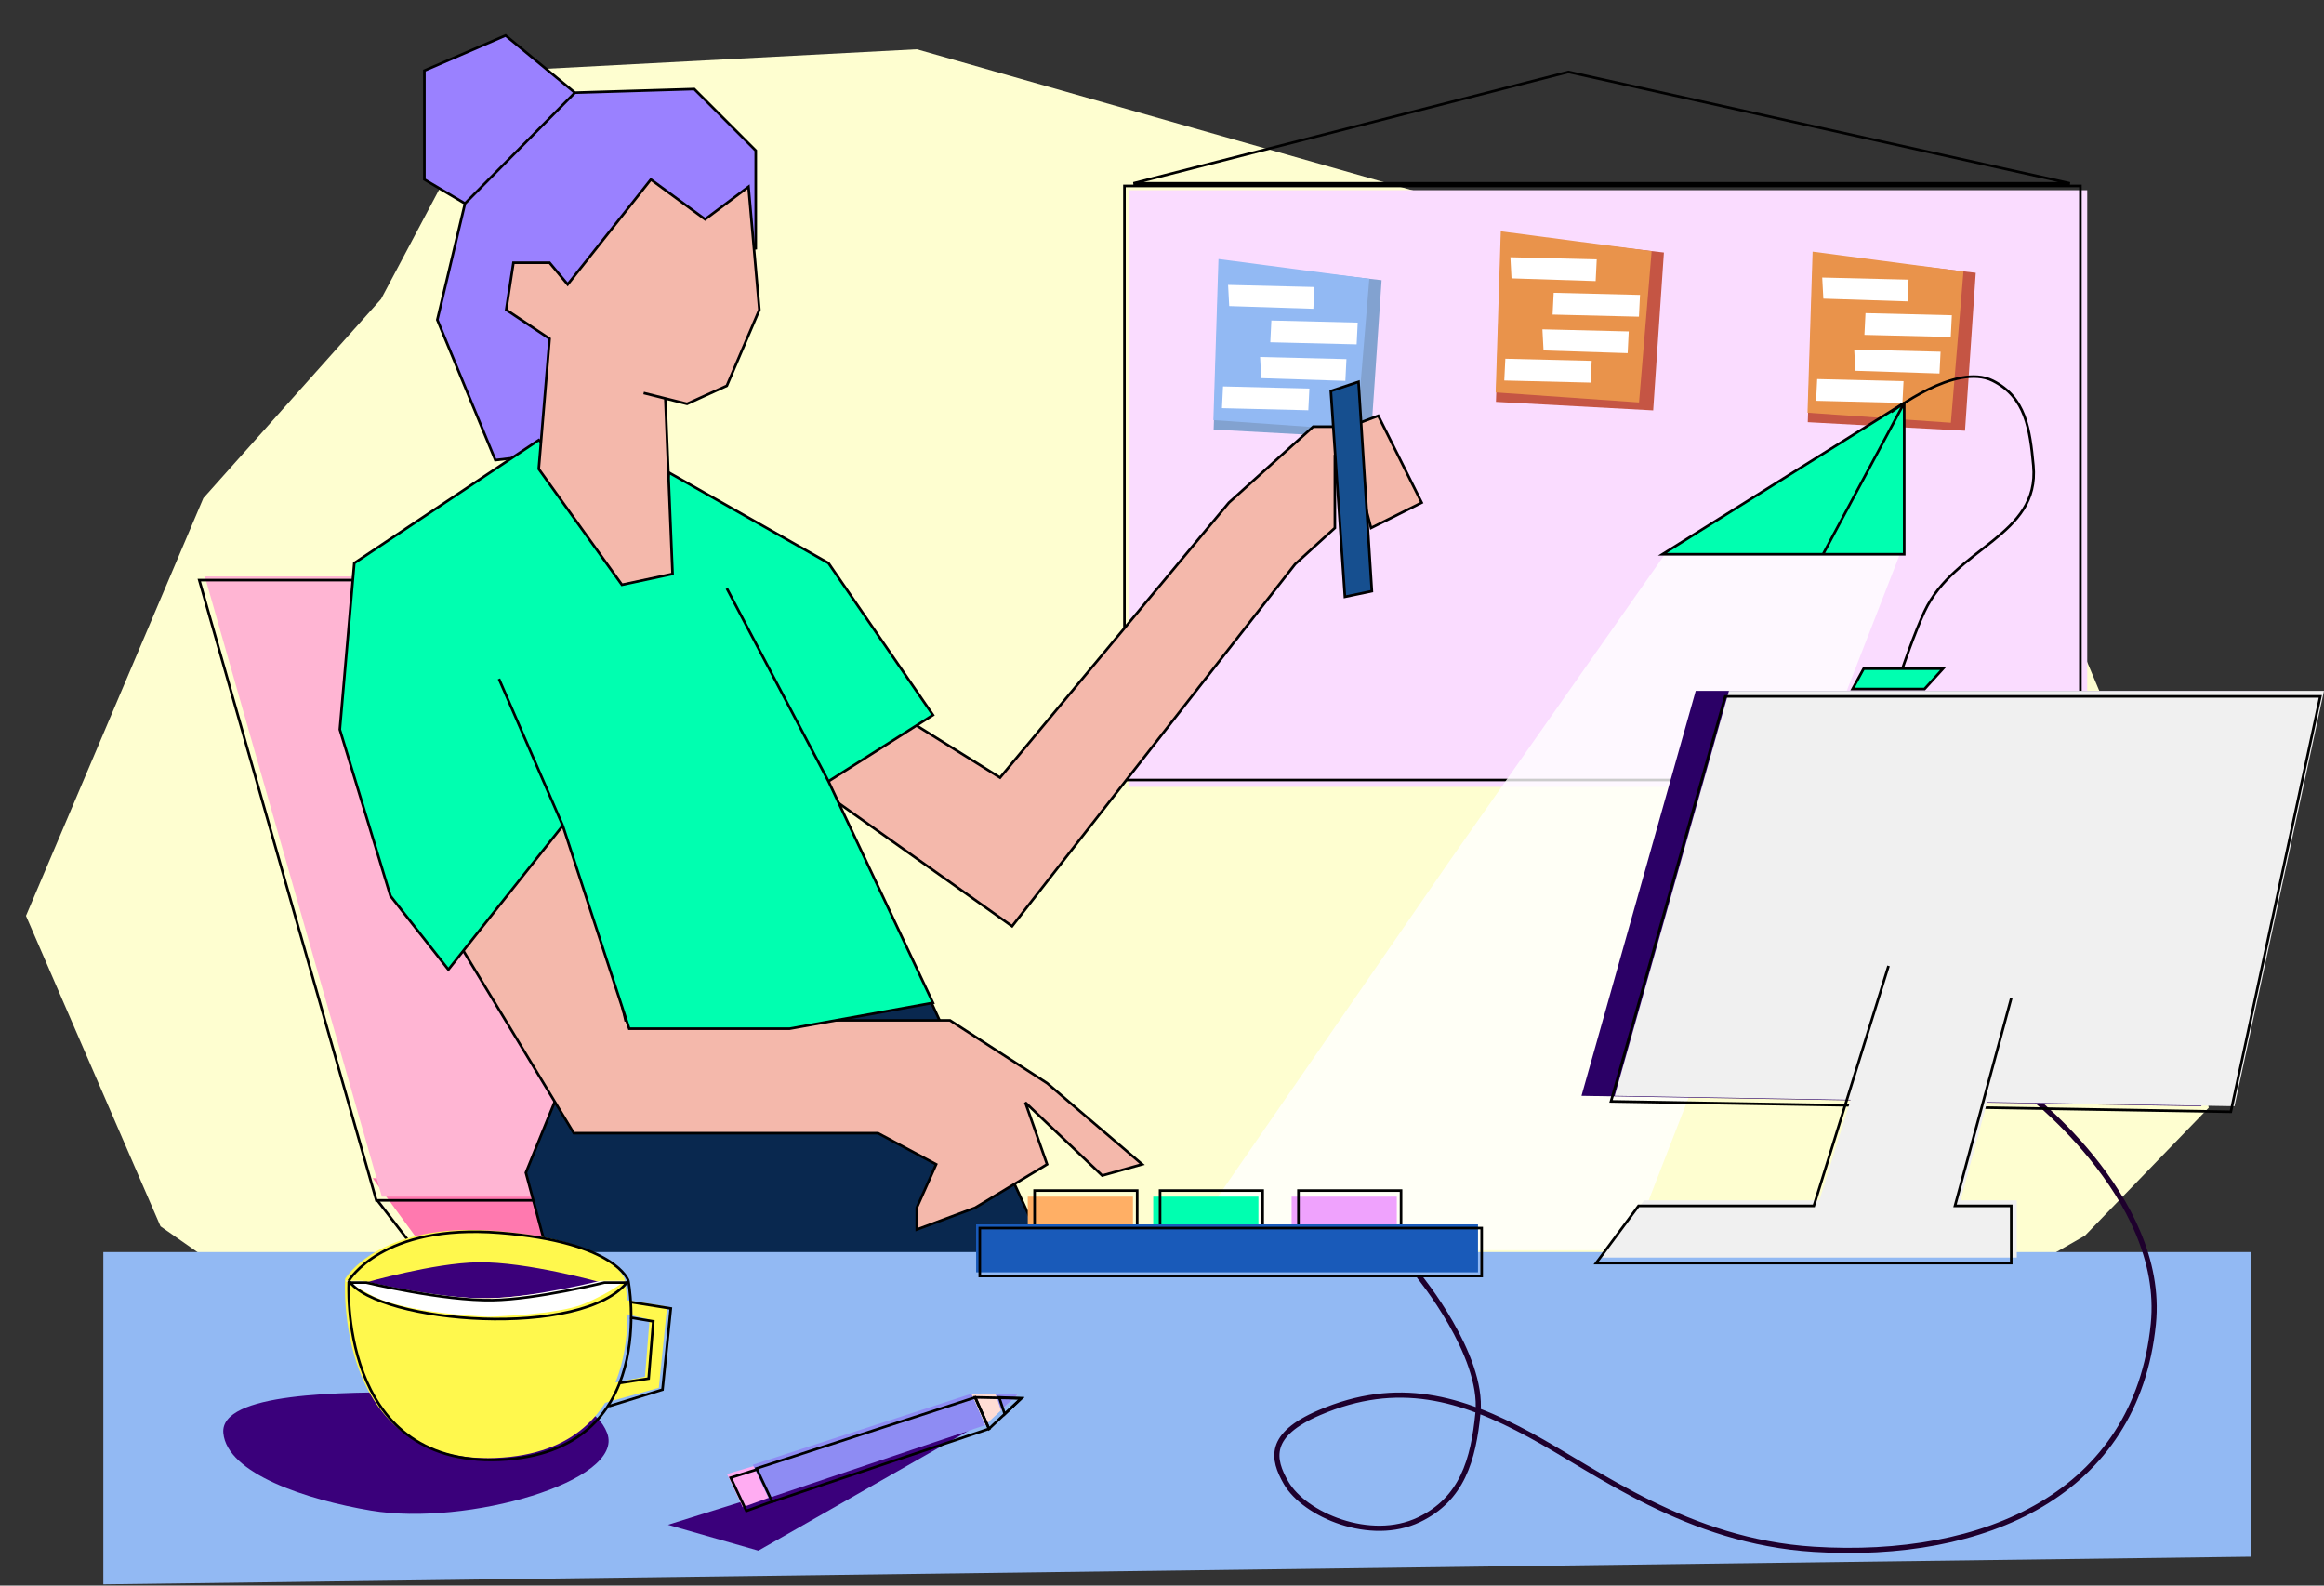
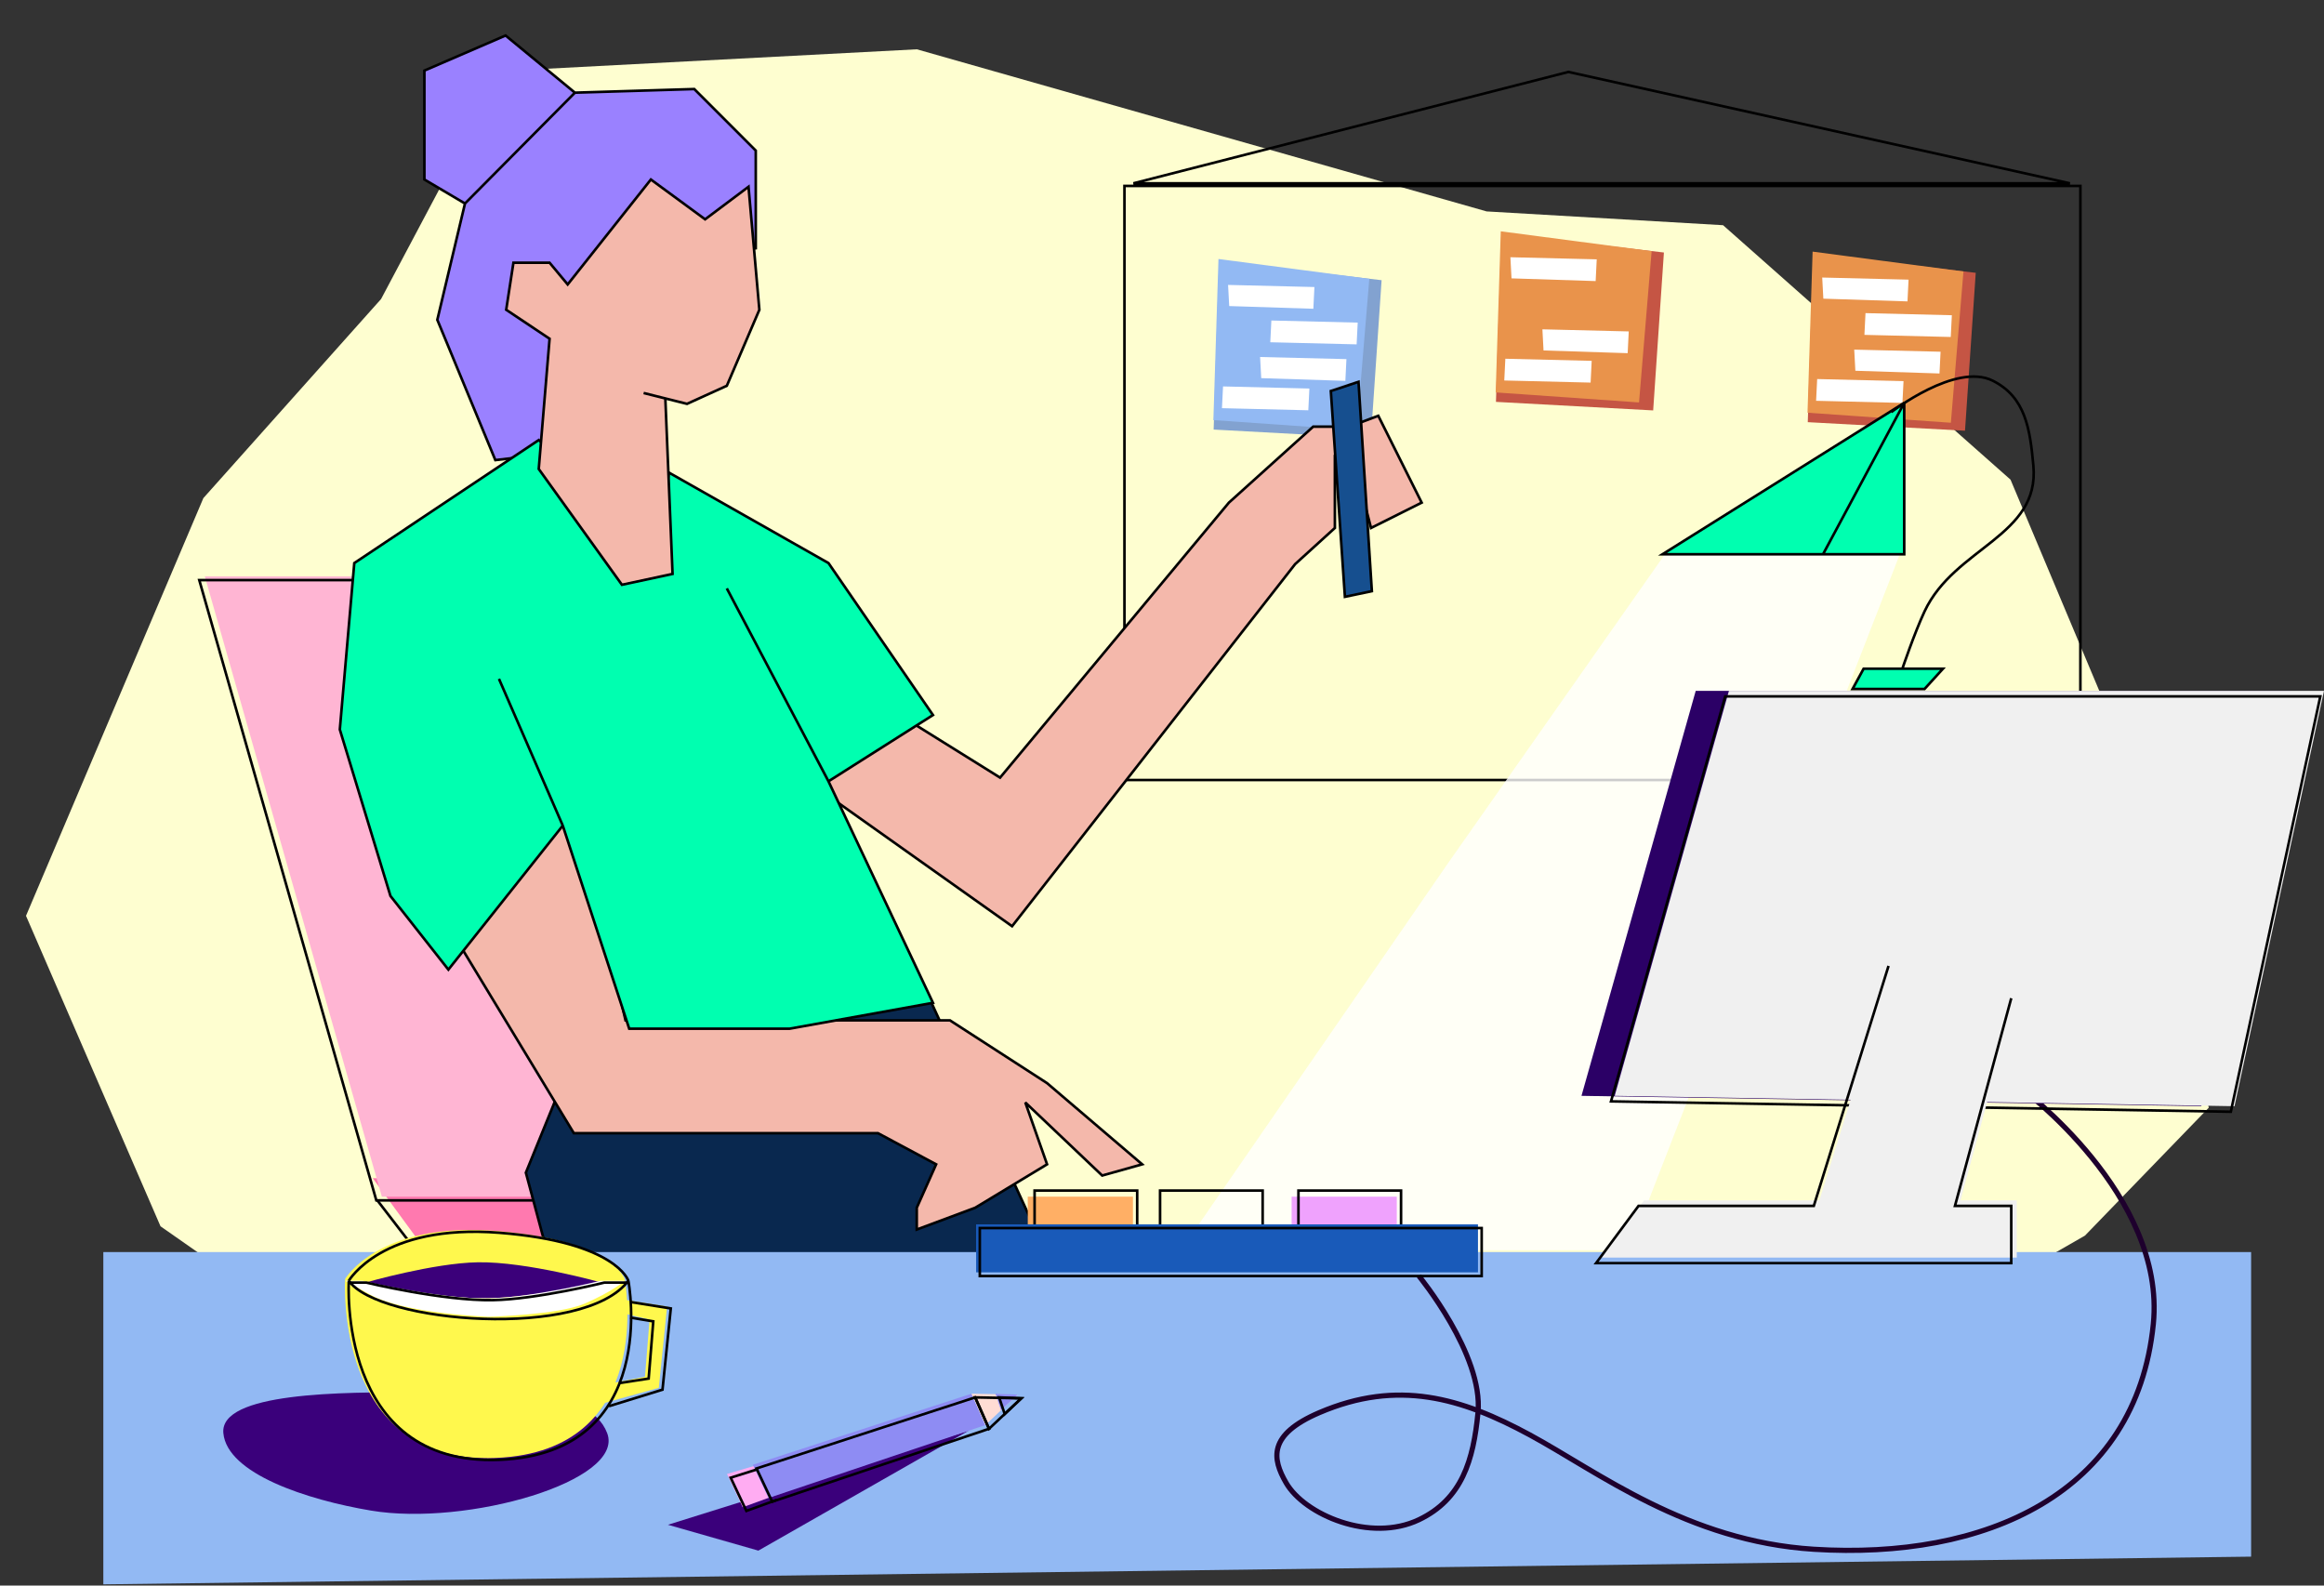
<svg xmlns="http://www.w3.org/2000/svg" width="900" height="614" viewBox="0 0 900 614" fill="none">
  <rect x="0" y="0" width="900" height="614" fill="#333333" stroke="none" />
  <path d="M667.283 87.209L778.607 185.745L825.875 298.207L840.998 368.023L855.379 428.929L807.431 478.472L702.291 538.8L466.256 537.659L204.107 536.391L149.791 536.128L62.162 474.868L10.069 354.643L78.757 192.888L147.577 115.793L194.399 27.53L355.053 19.09L575.709 81.867L667.283 87.209Z" fill="#FEFED0" />
  <path d="M175.783 499.138L144.342 456.247H334.417L388.725 499.138H175.783Z" fill="#FF79AF" />
  <path d="M261.55 223.205H79.316L147.879 463.395H295.831L261.55 223.205Z" fill="#FFB5D3" />
  <path d="M146.129 464.825L173.64 500.568H386.582L332.274 457.677" stroke="black" />
  <path d="M259.405 224.635H77.172L145.735 464.825H293.686L259.405 224.635Z" stroke="black" />
  <path d="M203.651 454.102L219.372 415.5L359.428 385.476L406.589 488.415L219.372 512.72L203.651 454.102Z" fill="#09284F" stroke="black" />
  <path d="M384.438 484.841H40.015V613.515L871.774 602.792V484.841H644.541H384.438Z" fill="#92B9F3" />
  <path d="M293.687 600.458L258.673 590.45L375.148 553.992L293.687 600.458Z" fill="#3A007B" />
  <path d="M294.76 566.86L281.54 570.791L287.614 583.659L299.404 579.37L294.76 566.86Z" fill="#FFACF2" />
  <path d="M376.22 539.695L291.544 567.217L297.618 580.085L381.58 551.848L376.22 539.695Z" fill="#8E8CF3" />
  <path d="M394.084 540.053L376.22 539.695L381.579 551.848L394.084 540.053Z" fill="#FFDCD4" />
  <path d="M394.084 540.053L385.509 539.695L387.652 546.129L394.084 540.053Z" fill="#8E8CF3" />
  <path d="M293.687 568.835L282.969 572.221L289.043 585.089L300.833 580.799" stroke="black" />
  <path d="M377.649 541.125L292.973 568.647L299.046 581.514L383.008 553.278L377.649 541.125Z" stroke="black" />
  <path d="M395.514 541.483L377.649 541.125L383.009 553.278L395.514 541.483Z" stroke="black" />
  <path d="M395.512 541.483L386.938 541.125L389.081 547.559L395.512 541.483Z" stroke="black" />
-   <rect x="437.102" y="73.637" width="371.2" height="231.061" fill="#FADCFF" />
  <path d="M435.458 71.993H805.658V302.054H435.458V71.993ZM801.602 70.993H438.926L607.394 27.85L801.602 70.993Z" stroke="black" />
  <path d="M630.967 484.127H457.326L560.939 334.008L645.258 213.912H736.008L630.967 484.127Z" fill="white" fill-opacity="0.8" />
  <path d="M579.325 155.621L581.436 90.429L644.372 97.777L640.212 158.927L579.325 155.621Z" fill="#C55544" />
  <path d="M579.227 151.956L581.198 89.572L639.616 97.259L634.739 155.84L579.227 151.956Z" fill="#E9934B" />
-   <path d="M635.118 114.205L601.679 113.389L601.261 121.811L634.7 122.628L635.118 114.205Z" fill="white" />
  <path d="M630.754 128.341L597.315 127.524L597.753 135.708L630.336 136.764L630.754 128.341Z" fill="white" />
  <path d="M616.404 139.733L582.965 138.917L582.547 147.339L615.986 148.156L616.404 139.733Z" fill="white" />
  <path d="M618.357 100.425L584.918 99.609L585.356 107.792L617.939 108.848L618.357 100.425Z" fill="white" />
  <path d="M700.085 163.484L702.196 98.293L765.132 105.641L760.972 166.79L700.085 163.484Z" fill="#C55544" />
  <path d="M699.987 159.82L701.958 97.436L760.376 105.122L755.499 163.703L699.987 159.82Z" fill="#E9934B" />
  <path d="M755.878 122.069L722.439 121.252L722.021 129.675L755.459 130.492L755.878 122.069Z" fill="white" />
  <path d="M751.514 136.204L718.075 135.388L718.513 143.571L751.096 144.627L751.514 136.204Z" fill="white" />
  <path d="M737.164 147.597L703.725 146.78L703.307 155.203L736.746 156.02L737.164 147.597Z" fill="white" />
  <path d="M739.116 108.289L705.678 107.472L706.115 115.656L738.698 116.712L739.116 108.289Z" fill="white" />
  <path d="M469.998 166.344L472.109 101.152L535.045 108.5L530.885 169.65L469.998 166.344Z" fill="#82A2D0" />
  <path d="M469.9 162.679L471.871 100.295L530.289 107.982L525.412 166.563L469.9 162.679Z" fill="#92B9F3" />
  <path d="M525.791 124.929L492.352 124.112L491.934 132.535L525.373 133.351L525.791 124.929Z" fill="white" />
  <path d="M521.427 139.063L487.988 138.246L488.426 146.43L521.009 147.485L521.427 139.063Z" fill="white" />
  <path d="M507.077 150.455L473.638 149.638L473.22 158.061L506.659 158.878L507.077 150.455Z" fill="white" />
  <path d="M509.029 111.148L475.591 110.332L476.028 118.516L508.611 119.571L509.029 111.148Z" fill="white" />
  <path d="M549.503 494.134C549.503 494.134 574.526 524.63 572.37 547.033C570.597 565.441 566.185 580.528 549.503 588.495C530.685 597.481 505.196 586.581 498.054 574.198C492.695 564.904 490.908 555.611 510.917 547.033C541.34 533.99 565.939 541.314 592.378 555.611C618.816 569.908 653.338 596.841 702.422 599.932C768.54 604.097 827.261 578.661 833.902 512.72C838.932 462.785 782.453 421.219 782.453 421.219" stroke="#1E002D" stroke-width="2" />
  <path d="M887.139 267.525H656.691L612.449 424.35L852.483 428.367L887.139 267.525Z" fill="#2B0066" />
  <path d="M900.001 267.525H669.552L625.31 424.35L865.344 428.367L900.001 267.525Z" fill="#F0F0F0" />
  <path d="M898.572 269.67H668.123L623.881 426.495L863.915 430.512L898.572 269.67Z" stroke="black" />
  <path d="M704.566 464.825L733.506 371.894L781.025 384.404L759.231 464.825H781.025V486.985H620.247L636.682 464.825H704.566Z" fill="#F0F0F0" />
  <path d="M731.363 374.038L702.423 466.969H634.539L618.104 489.13H778.882V466.969H757.087L778.882 386.548" stroke="black" />
  <rect x="398.016" y="463.395" width="40.73" height="23.59" fill="#FFAF65" />
-   <rect x="446.607" y="463.395" width="40.73" height="23.59" fill="#00FFB0" />
  <rect x="500.199" y="463.395" width="40.73" height="23.59" fill="#EFA2FD" />
  <rect x="400.66" y="461.035" width="39.73" height="22.59" stroke="black" />
  <rect x="449.25" y="461.035" width="39.73" height="22.59" stroke="black" />
  <rect x="502.844" y="461.035" width="39.73" height="22.59" stroke="black" />
  <path d="M378.008 474.118V492.704H572.371V474.118H378.008Z" fill="#195AB9" />
  <path d="M379.438 475.547V494.134H573.8V475.547H379.438Z" stroke="black" />
  <path d="M522.551 165.216H508.545L475.902 194.641L387.296 301.124L343.707 273.959L310.837 301.124L391.941 358.67L501.542 218.462L516.949 204.45V176.426L522.551 172.222L530.955 204.45L550.564 194.641L533.756 161.013L522.551 165.216Z" fill="#F4B8AB" stroke="black" />
  <path d="M515.382 151.417L526.097 147.85L531.274 228.918L520.835 231.111L515.382 151.417Z" fill="#164F8F" stroke="black" />
  <path d="M222.23 438.821H291.788H340.022L362.531 450.872L355.028 467.685V476.121L377.655 467.685L405.488 450.872L397.064 426.919L426.842 455.211L442.317 450.872L405.488 419.432L367.89 395.127H340.022H242.238L222.23 308.272L162.206 339.726L222.23 438.821Z" fill="#F4B8AB" stroke="black" />
  <path d="M292.676 58.304V96.137L262.977 100.275L246.17 171.736L191.83 178.169L169.354 123.841L180.072 78.805L164.352 69.512V27.335L195.793 13.753L222.644 35.885L268.865 34.484L292.676 58.304Z" fill="#9A81FF" />
  <path d="M222.644 35.885L268.865 34.484L292.676 58.304V96.137L262.977 100.275L246.17 171.736L191.83 178.169L169.354 123.841L180.072 78.805M222.644 35.885L180.072 78.805M222.644 35.885L195.793 13.753L164.352 27.335V69.512L180.072 78.805" stroke="black" />
  <path d="M137.202 218.042L208.635 170.401L254.856 209.634L259.058 183.012L320.84 218.042L361.305 276.892L320.84 302.554L361.305 388.336L305.835 398.344H243.667L217.942 319.71L173.639 375.469L151.209 346.952L131.6 282.497L137.202 218.042Z" fill="#00FFB0" />
  <path d="M217.942 319.71L173.639 375.469L151.209 346.952L131.6 282.497L137.202 218.042L208.635 170.401L254.856 209.634L259.058 183.012L320.841 218.042L361.305 276.892L320.841 302.554M217.942 319.71L193.228 262.88M217.942 319.71L243.667 398.344H305.835L361.305 388.336L320.841 302.554M281.469 227.85L320.841 302.554" stroke="black" />
  <path d="M212.838 131.167L208.636 181.61L240.851 226.449L260.46 222.245L257.659 154.287L266.062 156.389L281.47 149.383L294.075 119.958L289.873 72.317L273.066 84.928L252.056 69.514L219.841 110.149L212.838 101.742H198.832L196.03 119.958L212.838 131.167Z" fill="#F4B8AB" />
  <path d="M249.255 152.185L257.659 154.287M257.659 154.287L266.062 156.389L281.47 149.383L294.075 119.958L289.873 72.317L273.066 84.928L252.056 69.514L219.841 110.149L212.838 101.742H198.832L196.03 119.958L212.838 131.167L208.636 181.61L240.851 226.449L260.46 222.245L257.659 154.287Z" stroke="black" />
  <path d="M162.237 539.202C132.028 538.967 85.064 539.203 86.493 554.929C87.922 570.655 118.792 580.775 143.658 584.953C180.732 591.182 242.269 573.515 235.123 554.929C227.977 536.343 191.355 539.429 162.237 539.202Z" fill="#3A007B" />
  <path d="M258.347 505.962L242.627 503.46L240.84 508.464L251.559 510.966L249.772 533.126L227.621 537.415L224.405 545.993L255.132 537.415L258.347 505.962Z" fill="#FFF84D" />
  <path d="M191.893 564.579C129.011 567.081 133.655 495.239 133.655 495.239C133.655 495.239 146.518 473.079 191.893 476.653C237.268 480.228 241.912 495.239 241.912 495.239C241.912 495.239 254.775 562.077 191.893 564.579Z" fill="#FFF84D" />
  <path d="M185.103 488.805C167.809 489.076 141.515 496.668 141.515 496.668C141.515 496.668 169.231 502.744 187.247 502.744C205.264 502.744 232.98 496.668 232.98 496.668C232.98 496.668 204.048 488.508 185.103 488.805Z" fill="#3B007A" />
  <path d="M140.444 495.954H133.655C133.655 495.954 137.958 498.361 143.302 501.315C156.879 508.821 189.392 509.893 189.392 509.893C189.392 509.893 216.188 509.179 226.192 504.89C237.625 499.988 241.913 495.954 241.913 495.954H232.623C232.623 495.954 206.479 502.438 189.392 502.745C170.096 503.091 140.444 495.954 140.444 495.954Z" fill="white" />
  <path d="M244.056 504.175L259.777 506.677L256.561 538.13L235.807 544.532M239.737 535.596L251.202 533.841L252.988 511.681L244.056 510.219" stroke="black" />
  <path d="M135.085 495.954C135.085 495.954 130.44 567.796 193.322 565.294C256.204 562.792 243.342 495.954 243.342 495.954M135.085 495.954C146.518 512.395 226.192 518.829 243.342 495.954M135.085 495.954C135.085 495.954 147.947 473.794 193.322 477.368C238.698 480.943 243.342 495.954 243.342 495.954" stroke="black" />
  <path d="M135.085 496.669H141.873C141.873 496.669 171.526 503.806 190.821 503.46C207.908 503.153 234.053 496.669 234.053 496.669H243.342" stroke="black" />
  <path d="M643.825 214.626L737.434 156.008V214.626H705.993H643.825Z" fill="#00FFB0" />
  <path d="M737.434 156.008L643.825 214.626H705.993M737.434 156.008V214.626H705.993M737.434 156.008L705.993 214.626" stroke="black" />
  <path d="M721.713 258.948H736.719H752.44L745.294 266.811H717.426L721.713 258.948Z" fill="#00FFB0" />
  <path d="M732.432 159.583C732.432 159.583 757.372 140.228 771.733 147.43C784.453 153.81 786.14 166.14 787.454 180.314C789.993 207.722 756.955 211.855 745.294 236.787C741.363 245.192 736.719 258.948 736.719 258.948M736.719 258.948H721.713L717.426 266.811H745.294L752.44 258.948H736.719Z" stroke="black" />
</svg>